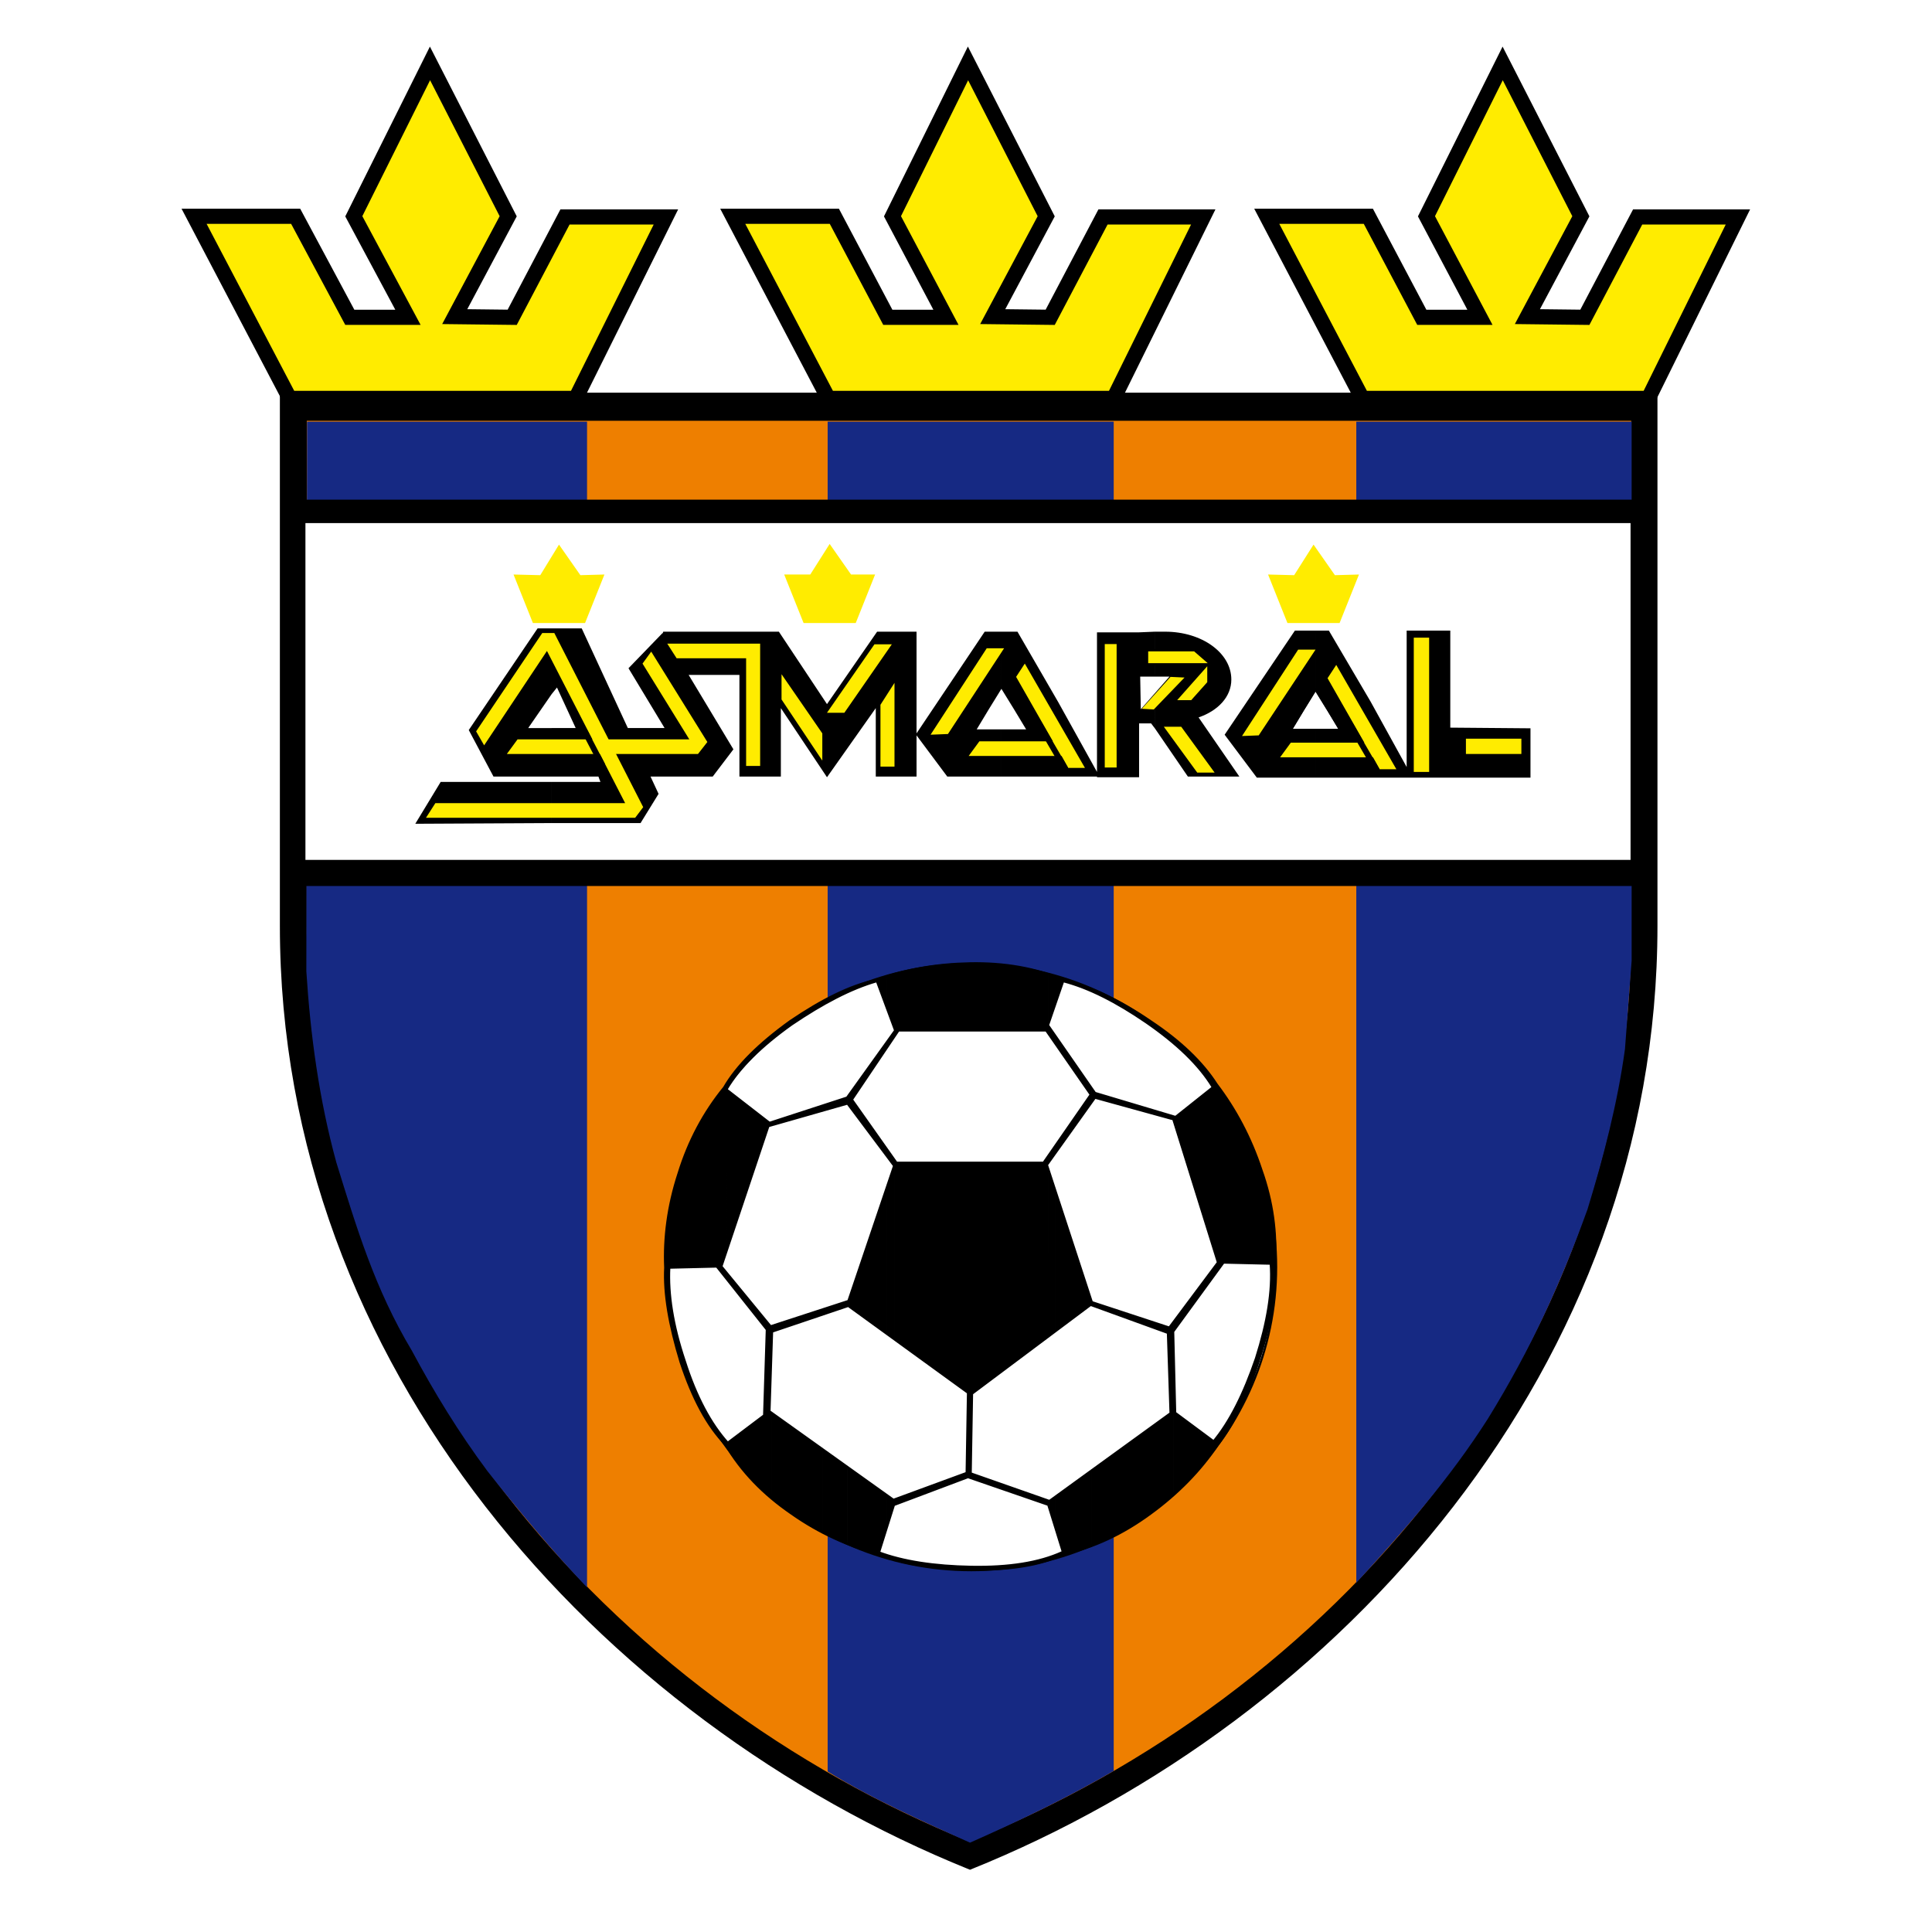
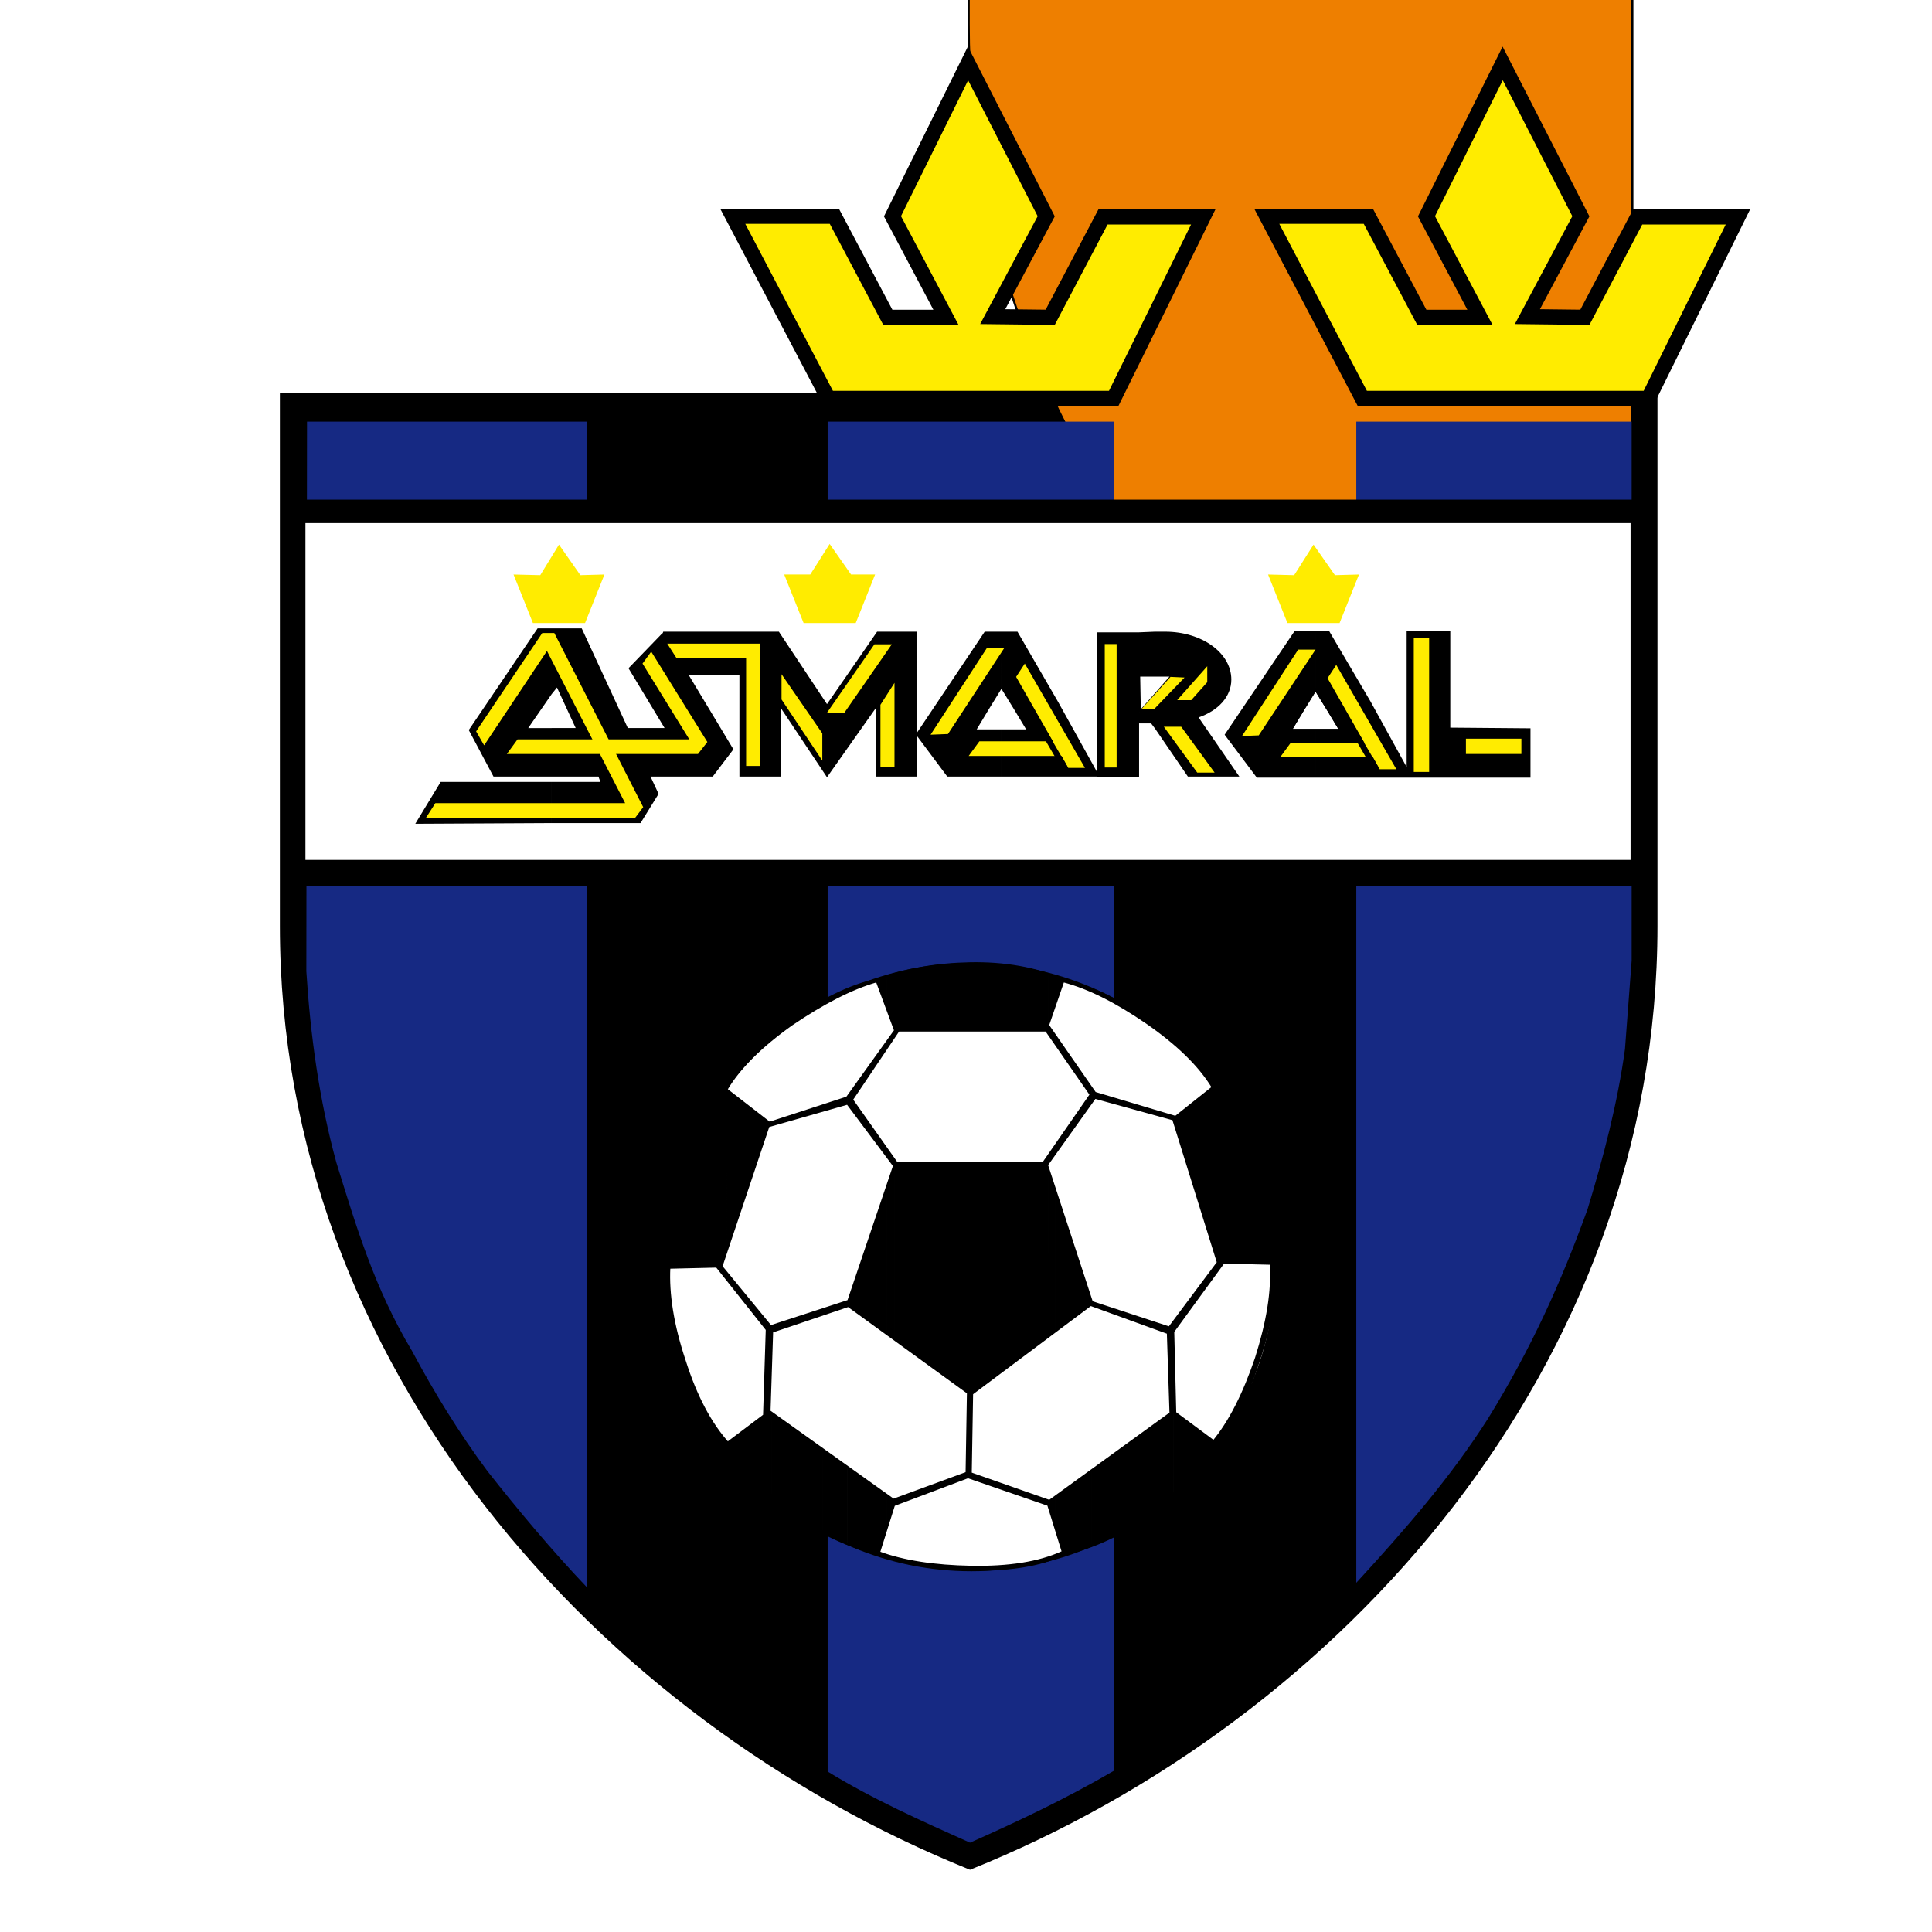
<svg xmlns="http://www.w3.org/2000/svg" version="1.1" id="Calque_1" width="192.756" height="192.756" viewBox="0 0 192.756 192.756" style="overflow:visible;enable-background:new 0 0 192.756 192.756;" xml:space="preserve">
  <g>
    <polygon style="fill-rule:evenodd;clip-rule:evenodd;fill:#FFFFFF;" points="0,0 192.756,0 192.756,192.756 0,192.756 0,0  " />
    <path style="fill-rule:evenodd;clip-rule:evenodd;stroke:#000000;stroke-width:0.216;stroke-miterlimit:2.613;" d="   M165.257,39.284v53.116c0,43.765-31.405,79.109-68.479,94.03c-37.006-14.921-68.746-50.199-68.746-94.03V39.284H165.257   L165.257,39.284z" />
-     <path style="fill-rule:evenodd;clip-rule:evenodd;fill:#EE7F00;stroke:#000000;stroke-width:0.216;stroke-miterlimit:2.613;" d="   M162.856,41.869v51.26c0,42.239-30.338,76.325-66.146,90.714c-35.673-14.389-66.212-48.475-66.212-90.714v-51.26H162.856   L162.856,41.869z" />
+     <path style="fill-rule:evenodd;clip-rule:evenodd;fill:#EE7F00;stroke:#000000;stroke-width:0.216;stroke-miterlimit:2.613;" d="   M162.856,41.869v51.26c-35.673-14.389-66.212-48.475-66.212-90.714v-51.26H162.856   L162.856,41.869z" />
    <path style="fill-rule:evenodd;clip-rule:evenodd;fill:#162983;" d="M82.575,176.747c4.535,2.786,9.469,4.974,14.203,7.096   c4.934-2.188,9.669-4.442,14.337-7.162V42.068h-28.54C82.575,86.961,82.575,131.854,82.575,176.747L82.575,176.747z" />
    <path style="fill-rule:evenodd;clip-rule:evenodd;fill:#162983;" d="M135.318,157.914c4.801-5.237,9.334-10.41,13.137-16.378   c4.334-7.029,7.268-13.527,9.934-20.889c1.601-5.238,3-10.609,3.734-15.98l0.666-8.819v-53.78h-27.471V157.914L135.318,157.914z" />
    <path style="fill-rule:evenodd;clip-rule:evenodd;fill:#162983;" d="M30.564,96.908c0.4,6.3,1.268,12.798,3.001,19.098   c2,6.433,3.801,12.533,7.536,18.767c2.2,4.111,4.667,8.156,7.534,12.003c3.134,3.979,6.401,7.89,9.935,11.604V42.068H30.631   L30.564,96.908L30.564,96.908z" />
    <polygon style="fill-rule:evenodd;clip-rule:evenodd;stroke:#000000;stroke-width:0.216;stroke-miterlimit:2.613;" points="   29.565,88.288 163.791,88.288 163.791,49.959 29.565,49.959 29.565,88.288  " />
    <polygon style="fill-rule:evenodd;clip-rule:evenodd;fill:#FFFFFF;stroke:#000000;stroke-width:0.216;stroke-miterlimit:2.613;" points="   30.365,85.9 162.789,85.9 162.789,52.081 30.365,52.081 30.365,85.9  " />
    <polygon style="fill-rule:evenodd;clip-rule:evenodd;fill:#FFEC00;stroke:#000000;stroke-width:1.512;stroke-miterlimit:2.613;" points="   96.578,6.326 89.043,21.578 94.377,31.657 88.577,31.657 83.243,21.578 73.106,21.578 82.643,39.748 96.578,39.748 111.114,39.748    120.049,21.644 110.047,21.644 104.778,31.657 99.044,31.59 104.38,21.578 96.578,6.326  " />
    <polygon style="fill-rule:evenodd;clip-rule:evenodd;fill:#FFEC00;stroke:#000000;stroke-width:1.512;stroke-miterlimit:2.613;" points="   149.922,6.326 142.319,21.578 147.653,31.657 141.853,31.657 136.519,21.578 126.384,21.578 135.918,39.748 149.922,39.748    164.458,39.748 173.393,21.644 163.39,21.644 158.122,31.657 152.389,31.59 157.723,21.578 149.922,6.326  " />
-     <polygon style="fill-rule:evenodd;clip-rule:evenodd;fill:#FFEC00;stroke:#000000;stroke-width:1.512;stroke-miterlimit:2.613;" points="   42.901,6.326 35.299,21.578 40.701,31.657 34.899,31.657 29.498,21.578 19.363,21.578 28.897,39.748 42.901,39.748 57.437,39.748    66.439,21.644 56.37,21.644 51.102,31.657 45.369,31.59 50.702,21.578 42.901,6.326  " />
    <path style="fill-rule:evenodd;clip-rule:evenodd;fill:#FFFFFF;stroke:#000000;stroke-width:0.216;stroke-miterlimit:2.613;" d="   M96.911,156.655c16.737,0,30.407-13.594,30.407-30.238c0-16.711-13.67-30.239-30.407-30.239c-16.736,0-30.405,13.528-30.405,30.239   C66.506,143.062,80.175,156.655,96.911,156.655L96.911,156.655z" />
    <path style="fill-rule:evenodd;clip-rule:evenodd;" d="M121.382,108.181l-0.133,0.066v-0.332   C121.315,107.982,121.382,108.049,121.382,108.181L121.382,108.181z M121.249,144.521v-0.465l0.266,0.066   c1.601-2.056,3.001-4.906,4.136-8.554c1.2-3.646,1.667-6.764,1.534-9.482h-0.402c0.2,2.719-0.333,5.836-1.465,9.416   c-1.135,3.382-2.469,6.101-4.068,8.09v0.397l0.266,0.133C121.448,144.255,121.315,144.389,121.249,144.521L121.249,144.521z    M121.249,127.146v-0.861l0.266-0.331l0.468,0.133L121.249,127.146L121.249,127.146z M121.249,125.157l0.266,0.796l5.67,0.133   c0.199-3.051-0.202-6.168-1.334-9.351c-1.068-3.249-2.602-6.101-4.469-8.555l-0.133,0.066V125.157L121.249,125.157z    M121.249,108.247l-0.268,0.199c-0.466-0.796-1.067-1.591-1.801-2.32v-0.664c0.801,0.796,1.534,1.658,2.068,2.453V108.247   L121.249,108.247z M119.181,109.905v8.753l2.068,6.499v-16.91L119.181,109.905L119.181,109.905z M121.249,126.284v0.861   l-2.068,2.72v-0.796L121.249,126.284L121.249,126.284z M121.249,143.592v0.397l-2.068-1.525v4.575   c0.801-0.796,1.467-1.656,2.068-2.519v-0.465l-0.268-0.132C121.115,143.79,121.182,143.659,121.249,143.592L121.249,143.592z    M119.181,106.126c-0.6-0.664-1.267-1.327-2.066-1.989v-0.531c0.8,0.596,1.467,1.193,2.066,1.856V106.126L119.181,106.126z    M119.181,109.905v8.753l-2.066-6.632v-0.464L119.181,109.905L119.181,109.905z M119.181,129.069v0.796l-2.066,2.785v-0.796   L119.181,129.069L119.181,129.069z M119.181,142.464v4.575c-0.6,0.73-1.333,1.394-2.066,2.057v-8.224L119.181,142.464   L119.181,142.464z M117.114,140.872l0.133,0.134l-0.133-4.112V140.872L117.114,140.872z M117.114,111.497l0.133-0.066l-0.133-0.067   V111.497L117.114,111.497z M117.114,104.137c-0.133-0.199-0.333-0.332-0.533-0.464v-0.531c0.2,0.133,0.4,0.266,0.533,0.464V104.137   L117.114,104.137z M117.114,111.363v0.134l-0.2,0.132l-0.333-0.066v-0.332L117.114,111.363L117.114,111.363z M117.114,111.562   l-0.066,0.066l0.066,0.397V111.562L117.114,111.562z M117.114,131.854v0.796l-0.066,0.199l0.066,4.044v3.979l-0.066-0.197   l-0.267,0.131l-0.2-6.497v-1.658L117.114,131.854L117.114,131.854z M117.114,140.872l-0.066-0.066l-0.467,0.333v8.421   c0.2-0.133,0.4-0.331,0.533-0.464V140.872L117.114,140.872z M116.581,132.584l0.067-0.133h-0.067V132.584L116.581,132.584z    M116.581,103.673c-0.666-0.598-1.4-1.13-2.2-1.659c-0.934-0.597-1.8-1.193-2.667-1.658v-0.331c1,0.53,2,1.127,3.067,1.856   c0.6,0.398,1.199,0.797,1.8,1.261V103.673L116.581,103.673z M116.581,111.23v0.332l-4.867-1.392v-0.397L116.581,111.23   L116.581,111.23z M116.581,132.451v0.133l-0.067,0.066v0.33l-4.8-1.789v-0.331L116.581,132.451L116.581,132.451z M116.581,132.65   h-0.067l0.067,1.658V132.65L116.581,132.65z M116.581,141.139v8.421c-0.601,0.531-1.2,0.994-1.8,1.459   c-1.067,0.729-2.067,1.394-3.067,1.989v-8.354L116.581,141.139L116.581,141.139z M111.714,100.355   c-1-0.597-1.867-1.061-2.801-1.458v-0.2c0.934,0.332,1.868,0.797,2.801,1.327V100.355L111.714,100.355z M111.714,109.773v0.397   l-2.733-0.729l-0.067-0.133v0.597l0.334-0.397l-0.267-0.066l-0.067-0.133v-0.729l0.334,0.464L111.714,109.773L111.714,109.773z    M111.714,130.86v0.331l-2.801-0.994v-0.066l0.2-0.067l-0.133-0.133L111.714,130.86L111.714,130.86z M111.714,144.653v8.354   c-0.933,0.464-1.867,0.862-2.801,1.261v-7.627L111.714,144.653L111.714,144.653z M108.913,130.131l0.067-0.067l-0.067-0.198   V130.131L108.913,130.131z M108.913,98.897c-0.933-0.397-1.866-0.796-2.8-0.996v-0.131c0.934,0.197,1.867,0.529,2.8,0.927V98.897   L108.913,98.897z M108.913,108.579v0.729l-0.066-0.133l-3.533,5.104v0.729l3.6-5.104v-0.597l-3.6-5.172v-0.729L108.913,108.579   L108.913,108.579z M108.913,129.865v0.266l-3.6,2.719v-13.992L108.913,129.865L108.913,129.865z M108.913,130.131l-0.066,0.066   h0.066V130.131L108.913,130.131z M108.913,146.642v7.627c-0.933,0.331-1.866,0.597-2.8,0.796l-0.8-2.587v-3.183L108.913,146.642   L108.913,146.642z M105.313,155.462c0.267-0.133,0.533-0.266,0.8-0.397l-0.134-0.199c-0.199,0.065-0.468,0.199-0.666,0.265V155.462   L105.313,155.462z M105.313,100.091l0.8-2.32c-0.267-0.133-0.533-0.266-0.8-0.332V100.091L105.313,100.091z M105.313,97.438v2.652   l-0.735,1.989v-4.907C104.847,97.239,105.047,97.372,105.313,97.438L105.313,97.438z M105.313,103.407v0.729l-0.735-0.995v-0.663   l0.068-0.066L105.313,103.407L105.313,103.407z M105.313,114.28v0.729l-0.735,0.93v-0.597L105.313,114.28L105.313,114.28z    M105.313,118.857v13.992l-0.735,0.53v-16.645L105.313,118.857L105.313,118.857z M105.313,149.295v3.183l-0.735-2.254v-0.068h0.068   l-0.068-0.064v-0.266l0.135-0.065l-0.135-0.067v0.067L105.313,149.295L105.313,149.295z M105.313,155.13v0.332   c-0.2,0.066-0.467,0.133-0.735,0.198v-0.265C104.847,155.329,105.113,155.263,105.313,155.13L105.313,155.13z M104.578,97.173   v4.907l-0.198,0.729h-7.669v-6.698h0.066C99.577,96.046,102.18,96.377,104.578,97.173L104.578,97.173z M104.578,102.479   l-0.198,0.331l0.198,0.332V102.479L104.578,102.479z M104.578,115.343v0.597l-0.066,0.199l-0.132-0.133h-0.267L104.578,115.343   L104.578,115.343z M104.578,116.735l-0.198-0.729h-7.669v23.075l0.133,0.067l7.734-5.769V116.735L104.578,116.735z    M104.578,149.692v0.067l-0.066,0.132l0.066,0.332v-0.068l-7.867-2.717v-0.465l0.133,0.065l0.133-7.891h-0.133l-0.133-0.067v7.826   L104.578,149.692L104.578,149.692z M104.578,149.825l-0.066,0.066l0.066,0.199V149.825L104.578,149.825z M104.578,155.396v0.265   c-2.067,0.664-4.667,0.995-7.667,0.929c-0.066,0-0.133,0-0.2,0v-0.265c0.066,0,0.133,0,0.2,0   C99.911,156.389,102.511,156.059,104.578,155.396L104.578,155.396z M96.711,96.112v6.698H89.31l-0.066-0.198v-5.438   C91.577,96.51,94.11,96.178,96.711,96.112L96.711,96.112z M96.711,116.006v23.075l-7.467-5.502v-17.374l0.066-0.199H96.711   L96.711,116.006z M96.711,139.081v7.826h-0.133l-7.334,2.719v0.066l0.066,0.067l-0.066,0.198v-0.266l0.066,0.067l-0.066,0.198   v0.133l7.334-2.72l0.133,0.067v-0.465l-0.133-0.066l-0.134,0.132l0.134-8.022L96.711,139.081L96.711,139.081z M96.711,156.324   v0.265c-2.867-0.065-5.401-0.397-7.467-0.994v-0.266C91.377,155.926,93.911,156.258,96.711,156.324L96.711,156.324z    M89.244,116.072l0.066-0.2l0.133,0.134l-0.2-0.266V116.072L89.244,116.072z M89.244,103.407l0.4-0.598H89.31l-0.066,0.067V103.407   L89.244,103.407z M89.244,97.173v5.438l-0.801-1.99v-3.249C88.71,97.306,88.977,97.239,89.244,97.173L89.244,97.173z    M89.244,102.877v0.53l-0.801,1.127v-0.597L89.244,102.877L89.244,102.877z M89.244,115.74v0.332l-0.067,0.199l-0.734-0.929v-0.729   L89.244,115.74L89.244,115.74z M89.244,116.205l-0.801,2.254v14.589l0.801,0.531V116.205L89.244,116.205z M89.244,149.626v0.066   l-0.067-0.066H89.244L89.244,149.626z M89.244,149.692l-0.801-0.53v3.25l0.801-2.454v0.133l-0.067,0.064l0.067-0.197V149.692   L89.244,149.692z M89.244,155.329v0.266c-0.267-0.066-0.534-0.133-0.801-0.199v-0.266C88.71,155.196,88.977,155.263,89.244,155.329   L89.244,155.329z M88.443,97.372v3.249l-1-2.851C87.777,97.638,88.11,97.505,88.443,97.372L88.443,97.372z M88.443,103.938v0.597   l-3.667,5.504h-0.2v0.065l3.867,5.239v-0.729l-3.4-4.84l-0.133,0.265h-0.333v-0.597L88.443,103.938L88.443,103.938z    M88.443,118.459v14.589l-3.867-2.851v-0.134L88.443,118.459L88.443,118.459z M88.443,149.162v3.25l-0.799,2.652   c-1.068-0.266-2.067-0.598-3.067-0.995v-7.691L88.443,149.162L88.443,149.162z M88.443,155.13   c-0.266-0.065-0.533-0.199-0.799-0.265v0.199c0.266,0.132,0.533,0.198,0.799,0.331V155.13L88.443,155.13z M84.576,129.997   l0.066-0.197l-0.066,0.065V129.997L84.576,129.997z M84.576,98.964c1-0.464,1.934-0.796,2.867-1.062v-0.131   c-0.933,0.197-1.867,0.464-2.867,0.861V98.964L84.576,98.964z M84.576,98.632v0.332c-0.8,0.397-1.667,0.861-2.534,1.326v-0.398   C82.909,99.428,83.776,99.029,84.576,98.632L84.576,98.632z M84.576,109.441v0.597h-0.067l0.067,0.065v-0.065l-2.534,0.796v-0.531   l2.467-0.795L84.576,109.441L84.576,109.441z M84.576,129.865v0.132l-0.067,0.2v0.132l-2.467,0.796v-0.464L84.576,129.865   L84.576,129.865z M84.576,130.063l-0.067,0.134h0.067V130.063L84.576,130.063z M84.576,146.378v7.691   c-0.867-0.332-1.734-0.73-2.534-1.193v-8.289L84.576,146.378L84.576,146.378z M82.042,99.892v0.398c-1,0.597-2,1.26-3.068,1.923   c-0.734,0.53-1.4,1.062-2,1.592v-0.464c0.533-0.464,1.2-0.995,1.867-1.46C79.908,101.151,80.975,100.488,82.042,99.892   L82.042,99.892z M82.042,110.303v0.531l-5.068,1.458v-0.331L82.042,110.303L82.042,110.303z M82.042,130.661v0.464l-5.002,1.725   v-0.332l-0.066-0.066v-0.132L82.042,130.661L82.042,130.661z M82.042,144.587v8.289c-1.068-0.531-2.068-1.129-3.068-1.857   c-0.734-0.465-1.4-0.994-2-1.525v-8.554L82.042,144.587L82.042,144.587z M76.974,134.572l0.066-2.055l-0.066-0.066V134.572   L76.974,134.572z M76.974,103.341v0.464c-0.134,0.066-0.201,0.133-0.267,0.198v-0.464C76.773,103.473,76.84,103.407,76.974,103.341   L76.974,103.341z M76.974,111.961v0.331l-0.267,0.066v-0.198l0.066-0.134L76.974,111.961L76.974,111.961z M76.974,132.319v0.132   l-0.067-0.132H76.974L76.974,132.319z M76.974,132.451l-0.267-0.331v8.555h0.066l0.201-6.103V132.451L76.974,132.451z    M76.974,140.939v8.554c-0.134-0.066-0.201-0.133-0.267-0.198v-8.489h0.066L76.974,140.939L76.974,140.939z M76.707,112.16   l0.066-0.134l-0.066-0.065V112.16L76.707,112.16z M76.707,103.539v0.464c-1.867,1.592-3.267,3.117-4.201,4.643v-0.597   C73.44,106.589,74.84,105.064,76.707,103.539L76.707,103.539z M76.707,111.961v0.199l-4.201,12.666v-16.114L76.707,111.961   L76.707,111.961z M76.707,112.16l-0.066,0.198h0.066V112.16L76.707,112.16z M76.707,132.12v8.555l-0.466,0.464l0.267-8.488   l-4.001-5.04v-0.663L76.707,132.12L76.707,132.12z M76.707,140.806l-4.201,3.25v-0.198c0.067,0.066,0.067,0.132,0.133,0.132   l-0.133,0.066v0.333c1.133,1.789,2.534,3.447,4.201,4.906V140.806L76.707,140.806z M72.506,108.049v0.597l-0.266-0.133   C72.307,108.38,72.439,108.247,72.506,108.049L72.506,108.049z M72.506,108.712l-0.266-0.199c-2.001,2.454-3.534,5.305-4.535,8.555   c-1.066,3.249-1.466,6.431-1.333,9.416l5.601-0.133l0.533-1.524V108.712L72.506,108.712z M72.506,126.947v0.663l-1-1.26h0.467   L72.506,126.947L72.506,126.947z M72.506,143.857v0.198l-0.133,0.066c0.066,0.133,0.066,0.199,0.133,0.267v-0.333l-0.133,0.066   c-1.8-1.856-3.267-4.575-4.467-8.223c-1.134-3.713-1.667-6.83-1.534-9.416h0.4c-0.133,2.586,0.333,5.703,1.534,9.283   C69.373,139.282,70.772,141.935,72.506,143.857L72.506,143.857z" />
    <path style="fill:none;stroke:#000000;stroke-width:0.216;stroke-miterlimit:2.613;" d="M121.382,108.181l-0.4,0.266    M120.981,108.446c-1.334-2.188-3.534-4.31-6.601-6.433c-3-2.056-5.733-3.448-8.268-4.112 M106.113,97.901v-0.131 M106.113,97.771   c2.733,0.662,5.667,2.055,8.668,4.11c3,1.99,5.2,4.112,6.601,6.3 M121.515,144.122l-0.533-0.198 M120.981,143.924   c1.734-2.056,3.136-4.907,4.336-8.422c1.132-3.58,1.665-6.697,1.465-9.416 M126.782,126.086h0.402 M127.185,126.086   c0.133,2.719-0.334,5.836-1.534,9.482c-1.135,3.647-2.535,6.498-4.136,8.554 M87.644,155.064c2.4,0.994,5.534,1.459,9.267,1.524   c3.802,0.066,6.868-0.397,9.203-1.524 M106.113,155.064l-0.134-0.199 M105.979,154.865c-2.333,1.061-5.335,1.523-9.069,1.459   c-3.667-0.066-6.8-0.531-9.267-1.459 M87.644,154.865v0.199 M66.372,126.483c-0.133,2.586,0.4,5.703,1.534,9.416   c1.2,3.647,2.667,6.366,4.467,8.223 M72.373,144.122l0.267-0.133 M72.64,143.989c-1.733-1.923-3.2-4.642-4.333-8.223   c-1.2-3.58-1.667-6.697-1.534-9.283 M66.772,126.483h-0.4 M87.443,97.771v0.131 M87.443,97.901   c-2.534,0.73-5.334,2.189-8.469,4.312c-3.067,2.188-5.201,4.311-6.468,6.433 M72.506,108.646l-0.266-0.133 M72.24,108.513   c1.266-2.188,3.467-4.376,6.601-6.632c3.133-2.122,6.001-3.581,8.602-4.11 M121.382,108.181c1.867,2.454,3.4,5.306,4.469,8.555   c1.132,3.183,1.533,6.3,1.334,9.351 M127.185,126.086l-5.67-0.133l-4.467-14.324l4.334-3.448 M121.515,144.122l-4.467-3.316   l-12.536,9.086l1.602,5.173 M106.113,155.064c3-0.663,5.867-1.99,8.668-4.046c2.733-1.988,5-4.311,6.733-6.896 M87.644,155.064   c-3.001-0.796-5.936-2.122-8.669-4.046c-2.801-1.923-5-4.177-6.601-6.896 M72.373,144.122l4.4-3.316l12.537,8.954l-1.667,5.305    M66.372,126.483c-0.133-2.985,0.267-6.167,1.333-9.416c1-3.25,2.534-6.101,4.535-8.555 M72.24,108.513l4.533,3.514l-4.8,14.324   l-5.601,0.133 M87.443,97.771c2.867-1.062,6-1.592,9.334-1.659c3.4-0.066,6.534,0.465,9.336,1.659 M106.113,97.771l-1.733,5.039   H89.31l-1.867-5.039 M96.844,147.039l-0.267-0.132l-0.134,0.132l0.134-8.022l0.267,0.132h0.133L96.844,147.039L96.844,147.039z    M89.177,150.155l7.401-2.784l8.069,2.784l-0.135-0.264l0.201-0.132l-8.135-2.853l-7.401,2.719l0.133,0.134L89.177,150.155   L89.177,150.155z M84.509,110.038l4.667,6.233l0.133-0.399l0.133,0.134l-4.401-6.232l-0.133,0.265H84.509L84.509,110.038z    M89.31,102.81l-4.801,6.698l-7.736,2.519l-0.133,0.332l8.135-2.32l4.868-7.229H89.31L89.31,102.81z M77.041,132.85v-0.332   l-0.133-0.198l7.735-2.52l-0.133,0.397v0.132L77.041,132.85L77.041,132.85z M71.506,126.351l5.001,6.3l-0.267,8.488l0.533-0.464   l0.267-8.157l-5.067-6.167H71.506L71.506,126.351z M108.847,109.176l-4.733,6.83h0.267l0.132,0.133l4.735-6.631l-0.267-0.066   L108.847,109.176L108.847,109.176z M117.247,111.431l-0.333,0.198l-7.934-2.188l-4.601-6.632l0.267-0.397l4.601,6.631   L117.247,111.431L117.247,111.431z M116.648,132.451l-0.135,0.199v0.33l-7.667-2.783l0.267-0.134l-0.133-0.133L116.648,132.451   L116.648,132.451z M117.247,141.006l-0.199-0.331l-0.267,0.131l-0.268-8.155l5.001-6.697l0.468,0.133l-4.935,6.764L117.247,141.006   L117.247,141.006z M104.38,116.006H89.31l-4.801,14.191l12.335,8.951l12.136-9.085L104.38,116.006L104.38,116.006z M131.251,68.792   l-1.267,2.056l-1.2,1.99h2.467h2.468l-1.2-1.99L131.251,68.792L131.251,68.792z" />
    <path style="fill-rule:evenodd;clip-rule:evenodd;" d="M132.519,63.022h-1.268v5.769l1.268,2.056l1.2,1.99h-2.468v4.642h1.268h8.2   h11.87v-4.708l-8.001-0.067v-9.681h-4.136v13.925l-3.801-6.896L132.519,63.022L132.519,63.022z M131.251,63.022h-2l-6.936,10.278   l3.134,4.178h5.802v-4.642h-2.467l1.2-1.99l1.267-2.056V63.022L131.251,63.022z" />
    <path style="fill:none;stroke:#000000;stroke-width:0.216;stroke-miterlimit:2.613;" d="M132.519,63.022h-3.268l-6.936,10.278   l3.134,4.178h7.069h8.2h11.87v-4.708l-8.001-0.067v-9.681h-4.136v13.925l-3.801-6.896L132.519,63.022L132.519,63.022z    M131.251,68.792l-1.267,2.056l-1.2,1.99h2.467h2.468l-1.2-1.99L131.251,68.792L131.251,68.792z" />
    <path style="fill-rule:evenodd;clip-rule:evenodd;" d="M115.247,72.704l3.268,4.775h5.136l-4.069-5.902   c1.934-0.663,3.268-2.055,3.268-3.779c0-2.654-2.935-4.775-6.602-4.775h-1v4.377h1.667l-1.667,1.856V72.704L115.247,72.704z    M109.447,77.545h4.2v-5.371h1.2l0.399,0.529v-3.448l-1.533,1.791l-0.066-3.647h1.6v-4.377l-1.6,0.066h-4.2v13.926l-3.867-6.963   l-4.068-7.029h-1.601v5.703l1.267,2.055l1.2,1.99h-2.467v4.708h1.601h7.936V77.545L109.447,77.545z M99.911,63.022h-1.667   l-6.801,10.146V63.022H87.51l-5.001,7.229l-4.801-7.229h0.199h-4.134h-7.601l-0.066,0.199v-0.066l-3.401,3.515l3.601,5.968h-3.667   l-4.602-9.946h-3v6.564l0.533-0.663l1.867,4.045h-2.4v4.841h4.668l0.199,0.531h-4.867v4.111h7.335h1.534l1.8-2.917l-0.801-1.724   h6.201l2.067-2.719l-4.467-7.427h5.067v10.146h4.134v-6.367v-0.464l4.602,6.897l4.868-6.897v6.831h4.067v-4.111l3.067,4.111h5.4   v-4.708h-2.466l1.199-1.99l1.267-2.055V63.022L99.911,63.022z M55.037,62.692h-1.4l-6.868,10.145l2.467,4.642h5.801v-4.841h-2.334   l0.133-0.199l2.201-3.184V62.692L55.037,62.692z M55.037,78.01H43.968l-2.534,4.178l13.002-0.067h0.6V78.01L55.037,78.01z" />
    <polygon style="fill:none;stroke:#000000;stroke-width:0.216;stroke-miterlimit:2.613;" points="116.914,67.399 113.647,67.399    113.714,71.046 116.914,67.399  " />
    <polygon style="fill-rule:evenodd;clip-rule:evenodd;fill:#FFEC00;" points="75.84,76.417 75.84,64.216 66.572,64.216    67.506,65.675 74.44,65.675 74.44,76.417 75.84,76.417  " />
    <polygon style="fill-rule:evenodd;clip-rule:evenodd;fill:#FFEC00;" points="77.974,69.786 82.042,75.887 82.042,73.168    77.974,67.267 77.974,69.786  " />
    <polygon style="fill-rule:evenodd;clip-rule:evenodd;fill:#FFEC00;" points="84.243,71.112 88.977,64.283 87.243,64.283    82.509,71.112 84.243,71.112  " />
    <polygon style="fill-rule:evenodd;clip-rule:evenodd;fill:#FFEC00;" points="87.843,76.484 89.244,76.484 89.244,68.128    87.843,70.317 87.843,76.484  " />
    <polygon style="fill-rule:evenodd;clip-rule:evenodd;fill:#FFEC00;stroke:#000000;stroke-width:0.216;stroke-miterlimit:2.613;" points="   110.113,76.683 111.514,76.683 111.514,64.15 110.113,64.15 110.113,76.683  " />
    <polygon style="fill-rule:evenodd;clip-rule:evenodd;fill:#FFEC00;" points="119.448,77.081 121.182,77.081 117.848,72.505    116.114,72.505 119.448,77.081  " />
-     <polygon style="fill-rule:evenodd;clip-rule:evenodd;fill:#FFEC00;stroke:#000000;stroke-width:0.216;stroke-miterlimit:2.613;" points="   114.447,66.272 120.782,66.272 119.181,64.88 114.447,64.88 114.447,66.272  " />
    <polygon style="fill-rule:evenodd;clip-rule:evenodd;fill:#FFEC00;" points="118.849,69.853 120.448,68.062 120.448,66.471    117.447,69.853 118.849,69.853  " />
    <polygon style="fill-rule:evenodd;clip-rule:evenodd;fill:#FFEC00;" points="141.053,77.015 142.586,77.015 142.586,63.62    141.053,63.62 141.053,77.015  " />
    <polygon style="fill-rule:evenodd;clip-rule:evenodd;fill:#FFEC00;" points="146.255,75.224 151.788,75.224 151.788,73.698    146.255,73.698 146.255,75.224  " />
    <polygon style="fill-rule:evenodd;clip-rule:evenodd;fill:#FFEC00;" points="55.77,54.336 53.903,57.386 51.236,57.32    53.169,62.16 55.77,62.16 58.371,62.16 60.304,57.32 57.904,57.386 55.77,54.336  " />
    <polygon style="fill-rule:evenodd;clip-rule:evenodd;fill:#FFEC00;" points="82.775,54.27 80.841,57.32 78.24,57.32 80.175,62.16    82.775,62.16 85.376,62.16 87.309,57.32 84.909,57.32 82.775,54.27  " />
    <polygon style="fill-rule:evenodd;clip-rule:evenodd;fill:#FFEC00;" points="131.052,54.336 129.118,57.386 126.516,57.32    128.449,62.16 131.052,62.16 133.651,62.16 135.585,57.32 133.185,57.386 131.052,54.336  " />
    <polygon style="fill-rule:evenodd;clip-rule:evenodd;fill:#FFEC00;" points="54.57,64.946 62.372,80.131 43.434,80.131    42.501,81.59 63.372,81.59 64.172,80.529 55.303,63.155 54.103,63.155 47.502,72.969 48.302,74.362 54.57,64.946  " />
    <polygon style="fill-rule:evenodd;clip-rule:evenodd;fill:#FFEC00;" points="113.914,70.715 115.114,70.781 118.181,67.598    116.781,67.532 113.914,70.715  " />
    <polygon style="fill-rule:evenodd;clip-rule:evenodd;fill:#FFEC00;" points="123.915,73.434 125.583,73.368 131.251,64.813    129.518,64.813 123.915,73.434  " />
    <polygon style="fill-rule:evenodd;clip-rule:evenodd;fill:#FFEC00;" points="133.318,66.339 132.451,67.665 136.118,74.097    128.784,74.097 127.716,75.556 136.985,75.556 137.651,76.749 139.318,76.749 133.318,66.339  " />
    <line style="fill:none;stroke:#000000;stroke-width:0.576;stroke-miterlimit:2.613;" x1="137.385" y1="76.882" x2="134.719" y2="72.306" />
    <polygon style="fill-rule:evenodd;clip-rule:evenodd;fill:#FFEC00;" points="92.844,73.301 94.577,73.234 100.178,64.68    98.445,64.68 92.844,73.301  " />
    <polygon style="fill-rule:evenodd;clip-rule:evenodd;fill:#FFEC00;" points="102.244,66.206 101.378,67.532 105.047,73.964    97.711,73.964 96.644,75.423 105.913,75.423 106.58,76.616 108.247,76.616 102.244,66.206  " />
    <line style="fill:none;stroke:#000000;stroke-width:0.576;stroke-miterlimit:2.613;" x1="106.313" y1="76.749" x2="103.646" y2="72.174" />
    <polygon style="fill-rule:evenodd;clip-rule:evenodd;fill:#FFEC00;" points="50.569,75.224 69.639,75.224 70.573,74.03    64.972,65.012 64.105,66.206 68.772,73.765 51.636,73.765 50.569,75.224  " />
-     <line style="fill:none;stroke:#000000;stroke-width:0.576;stroke-miterlimit:2.613;" x1="60.104" y1="76.351" x2="58.304" y2="72.903" />
  </g>
</svg>